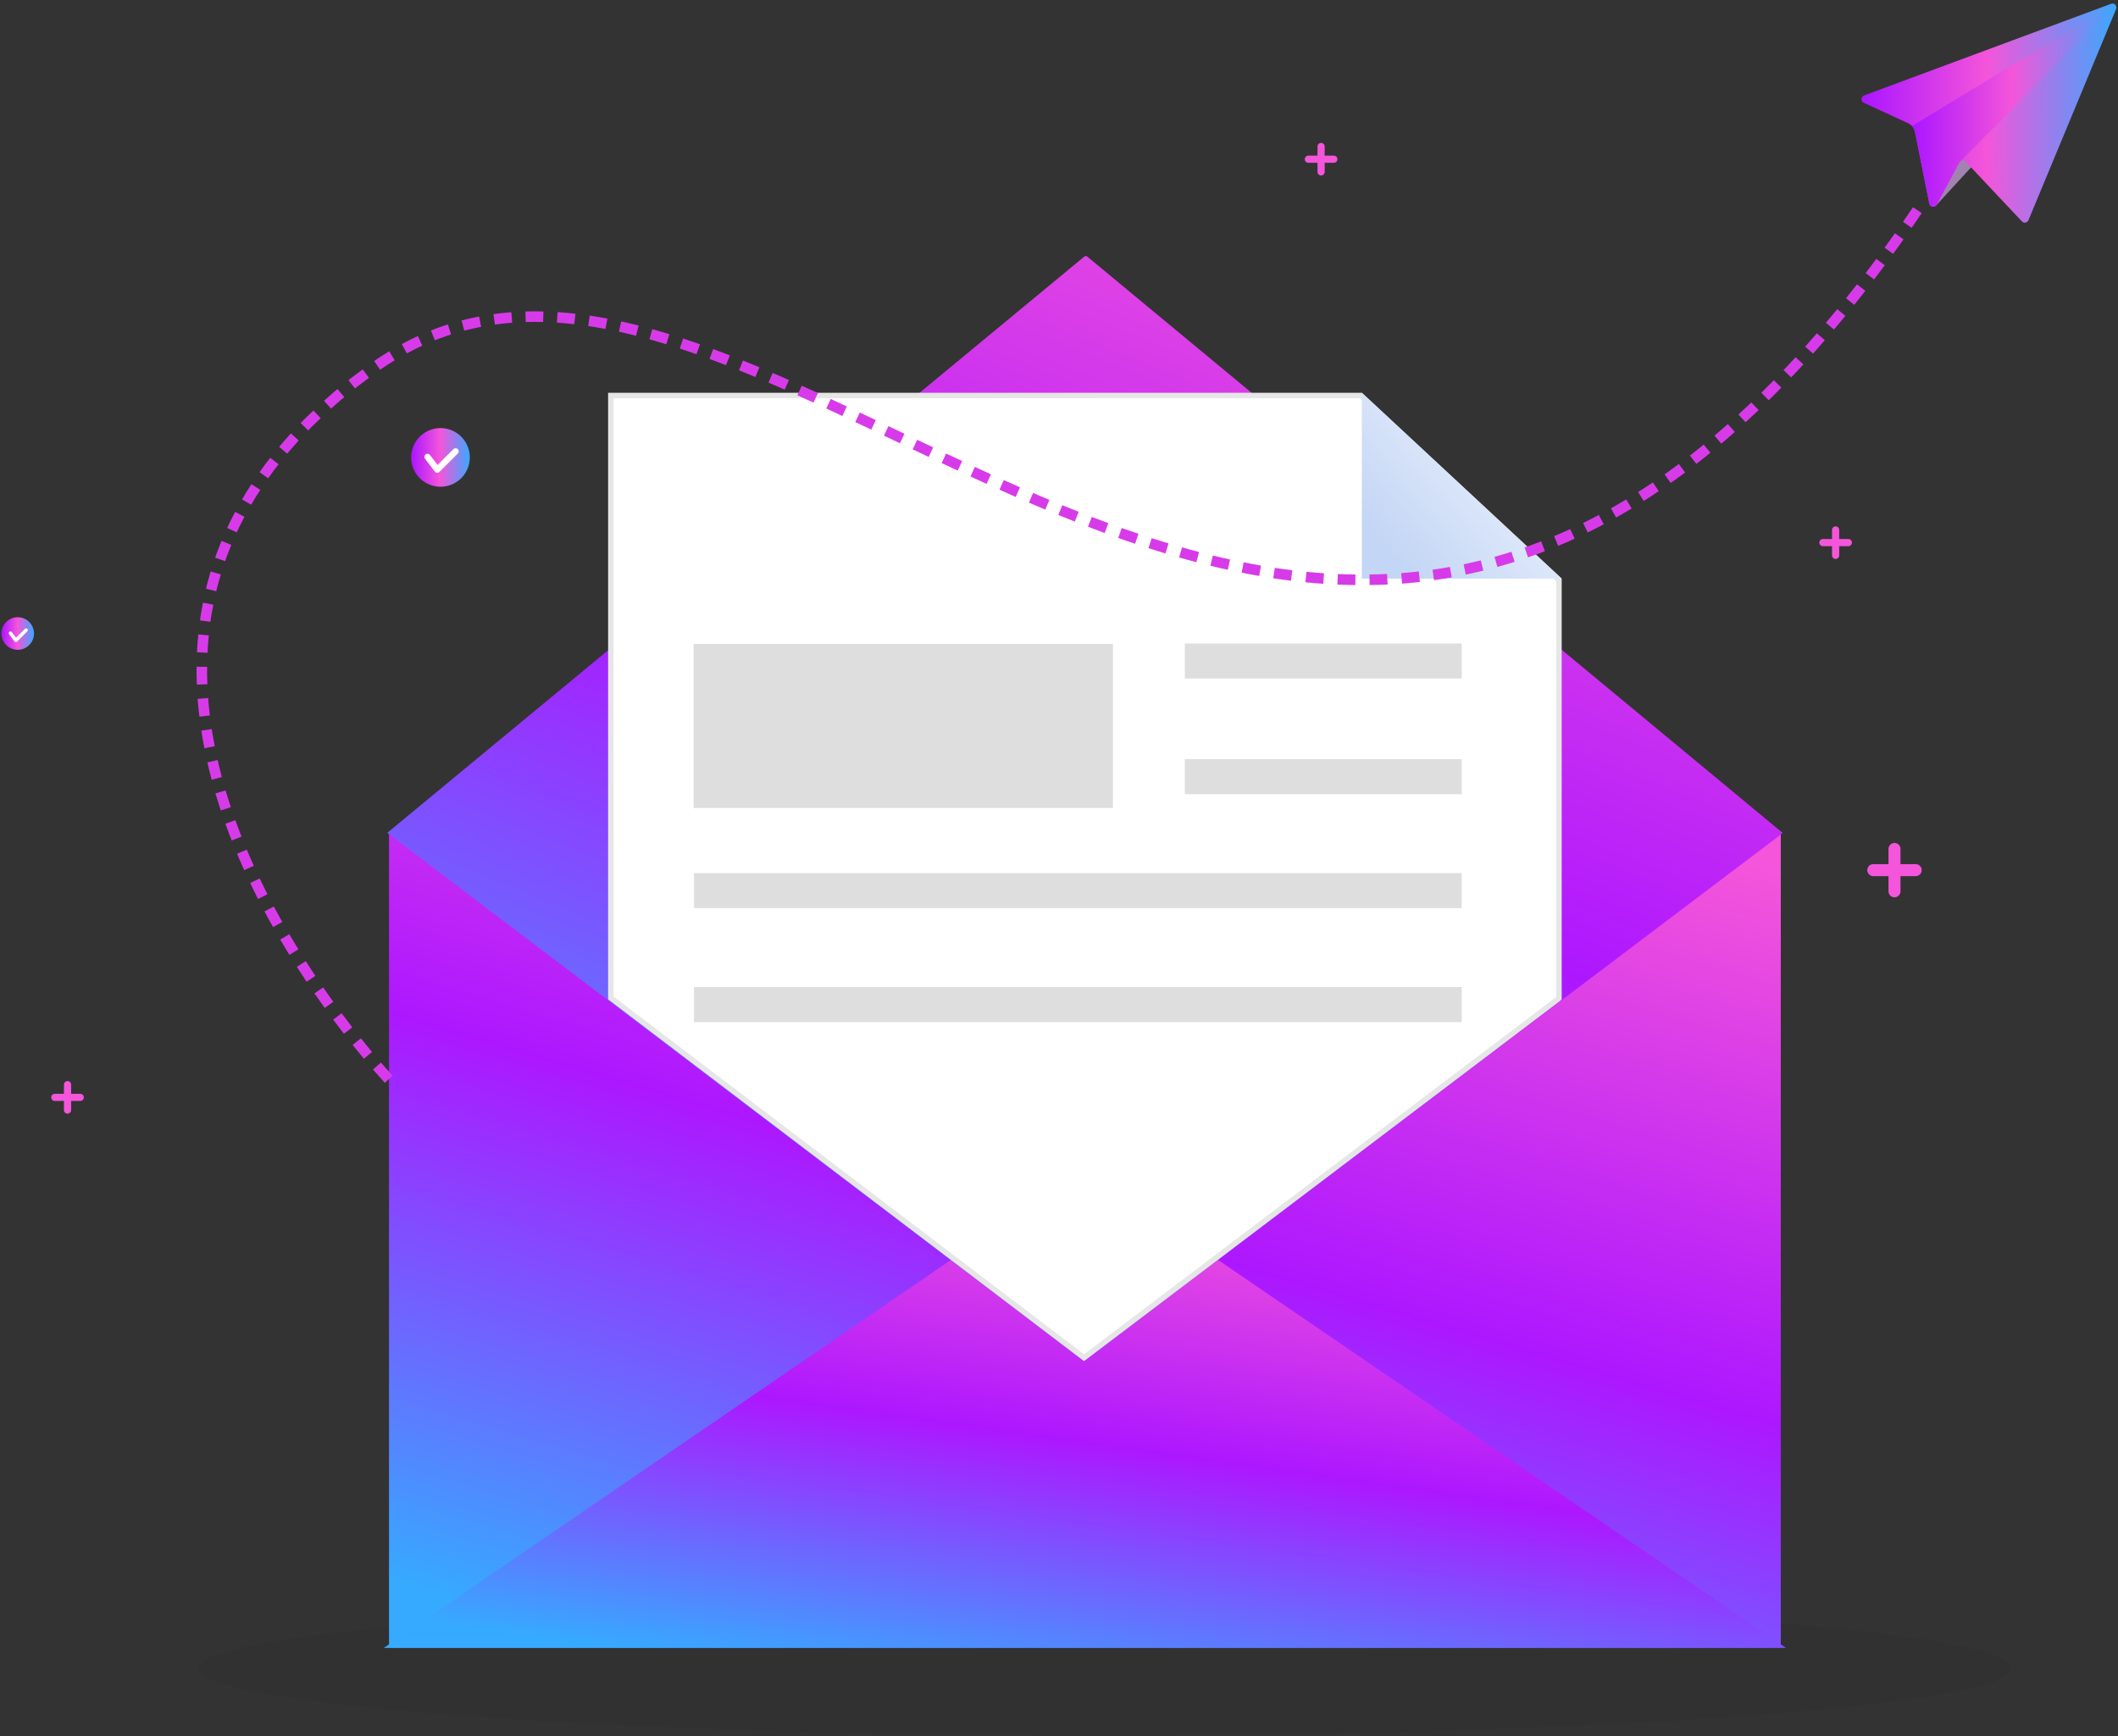
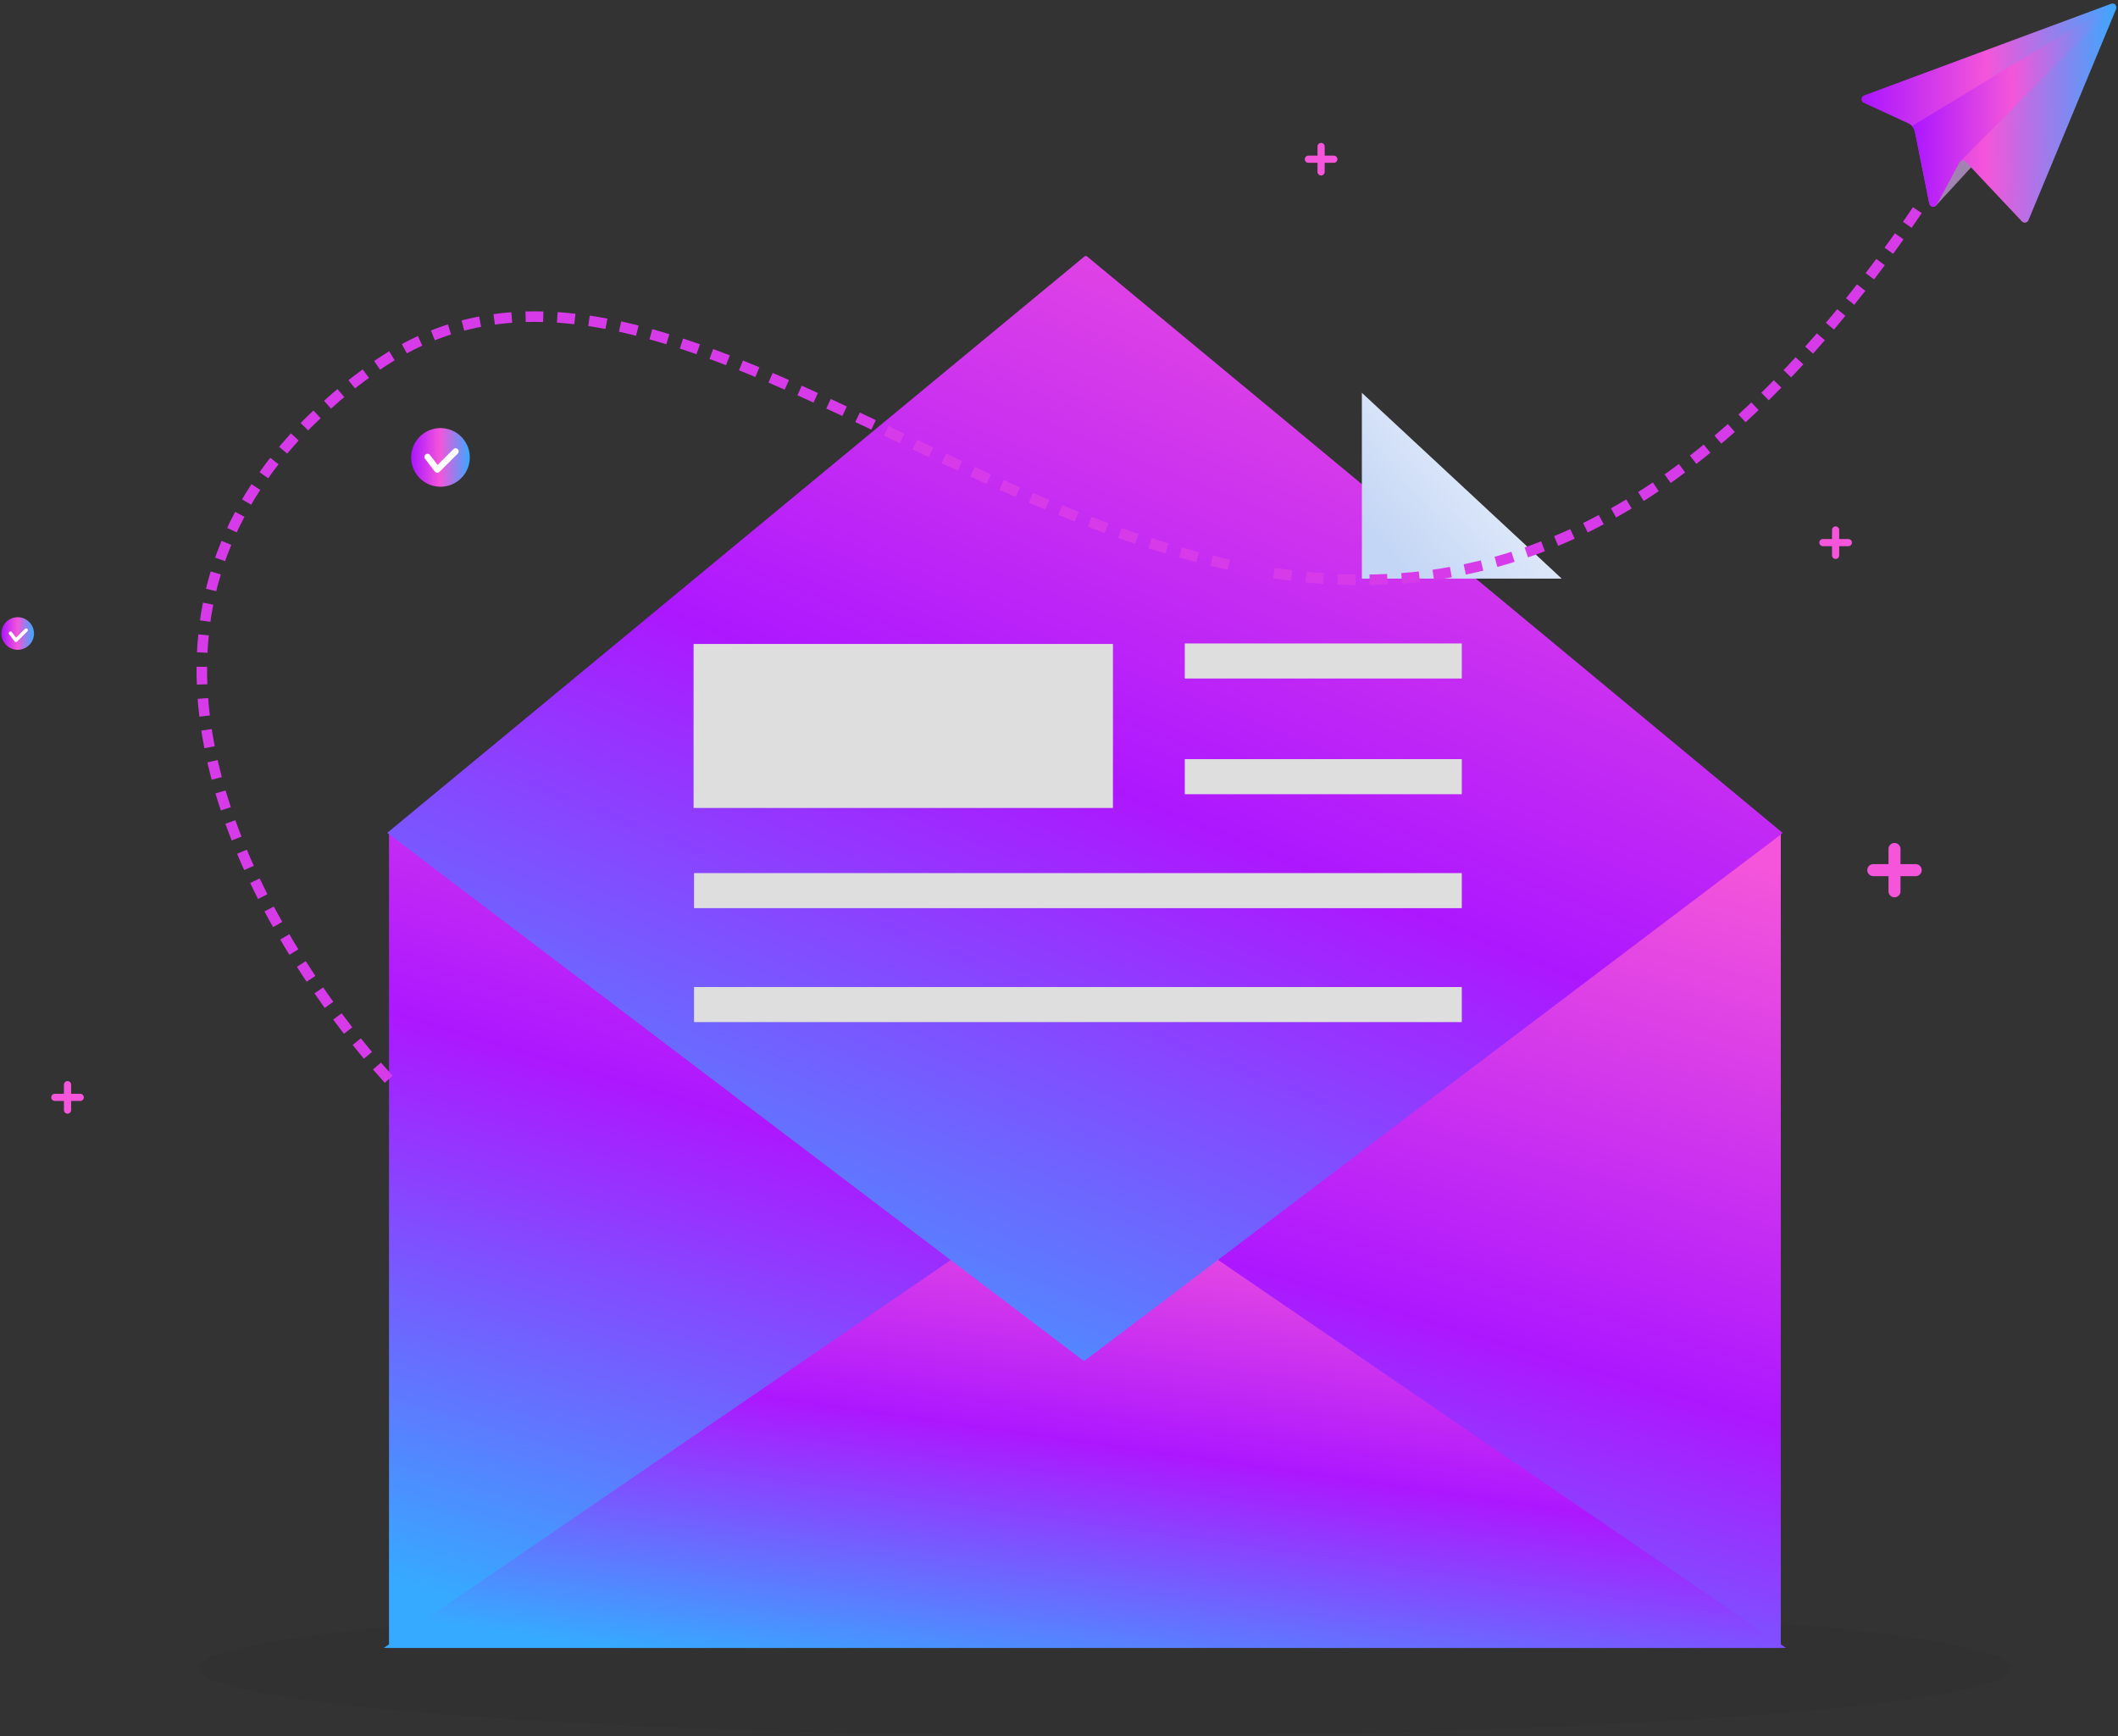
<svg xmlns="http://www.w3.org/2000/svg" width="388" height="318" viewBox="0 0 388 318" fill="none">
  <rect x="0" y="0" width="388" height="318" fill="#333333" stroke="none" />
  <path opacity="0.04" d="M202.399 317.929C294.098 317.929 368.435 312.404 368.435 305.589C368.435 298.775 294.098 293.25 202.399 293.25C110.7 293.25 36.363 298.775 36.363 305.589C36.363 312.404 110.7 317.929 202.399 317.929Z" fill="black" />
  <path d="M325.908 152.557H325.586H71.907H71.585H71.264V301.872H326.226V152.557H325.908Z" fill="url(#paint0_linear_3965_4140)" />
  <path d="M222.83 230.591L222.509 230.27L198.745 248.252L175.306 230.591L174.985 230.27L70.302 301.876H327.191L222.83 230.591Z" fill="url(#paint1_linear_3965_4140)" />
  <path d="M199.067 46.912H198.745L70.942 152.56L198.427 249.213H198.745L326.227 152.879L326.549 152.56L199.067 46.912Z" fill="url(#paint2_linear_3965_4140)" />
-   <path d="M111.901 182.809V72.453H249.286L285.588 106.21V182.85L285.437 183.001L198.586 248.7L111.901 182.809Z" fill="white" stroke="#E6E6E6" />
  <path d="M249.482 105.992H286.088L249.482 71.953V105.992Z" fill="url(#paint3_linear_3965_4140)" />
  <path d="M267.786 117.871H217.048V124.292H267.786V117.871Z" fill="#DEDEDE" />
  <path d="M267.786 139.062H217.048V145.484H267.786V139.062Z" fill="#DEDEDE" />
  <path d="M267.786 159.936H127.138V166.357H267.786V159.936Z" fill="#DEDEDE" />
  <path d="M267.786 180.809H127.138V187.23H267.786V180.809Z" fill="#DEDEDE" />
  <path d="M203.882 117.963H127.058V148.007H203.882V117.963Z" fill="#DEDEDE" />
  <path opacity="0.7" d="M354.652 37.664L361.354 30.369L359.918 26.621C359.918 26.621 355.602 27.23 355.48 27.596C355.358 27.961 354.993 32.824 354.933 33.676C354.871 34.526 354.652 37.664 354.652 37.664Z" fill="#CFA6E6" />
  <path d="M387.502 0.879C387.299 0.67 386.993 0.601 386.721 0.701L341.483 17.482C341.205 17.585 341.018 17.844 341.008 18.138C340.996 18.431 341.165 18.706 341.433 18.828L349.572 22.582C350.206 22.875 350.665 23.456 350.802 24.14L353.429 37.276C353.488 37.579 353.732 37.81 354.038 37.854C354.338 37.897 354.641 37.748 354.787 37.479L358.935 29.777C359.047 29.568 359.247 29.431 359.482 29.399C359.719 29.368 359.944 29.45 360.106 29.624L370.394 40.555C370.534 40.702 370.725 40.783 370.925 40.783C370.968 40.783 371.012 40.78 371.056 40.771C371.299 40.727 371.505 40.561 371.599 40.333L387.652 1.663C387.761 1.398 387.702 1.089 387.502 0.879Z" fill="url(#paint4_linear_3965_4140)" />
  <path d="M387.178 0.693L350.244 23.092C350.519 23.386 350.722 23.745 350.803 24.148L353.43 37.283C353.489 37.586 353.733 37.818 354.039 37.861C354.339 37.905 354.641 37.755 354.788 37.486L358.936 29.785C358.964 29.732 359.014 29.698 359.054 29.654C359.058 29.638 359.061 29.622 359.061 29.622L387.499 0.881C387.406 0.787 387.296 0.725 387.178 0.693Z" fill="url(#paint5_linear_3965_4140)" />
  <path fill-rule="evenodd" clip-rule="evenodd" d="M63.002 189.371L64.532 188.191C63.876 187.338 63.224 186.482 62.586 185.617L61.034 186.766C61.681 187.644 62.34 188.509 63.002 189.371Z" fill="#D73BE9" />
  <path fill-rule="evenodd" clip-rule="evenodd" d="M66.662 193.941L68.145 192.705C67.458 191.877 66.781 191.043 66.109 190.203L64.598 191.409C65.278 192.261 65.969 193.104 66.662 193.941Z" fill="#D73BE9" />
  <path fill-rule="evenodd" clip-rule="evenodd" d="M70.495 198.354L71.919 197.051C71.198 196.261 70.489 195.458 69.786 194.646L68.324 195.908C69.036 196.733 69.761 197.548 70.495 198.354Z" fill="#D73BE9" />
  <path fill-rule="evenodd" clip-rule="evenodd" d="M53.013 174.908L54.659 173.896L53.822 172.519L53.004 171.129L51.336 172.106L52.163 173.512L53.013 174.908Z" fill="#D73BE9" />
  <path fill-rule="evenodd" clip-rule="evenodd" d="M56.167 179.837L57.776 178.766C57.472 178.319 57.182 177.87 56.889 177.42C56.598 176.967 56.298 176.52 56.014 176.064L54.384 177.101C54.671 177.564 54.974 178.016 55.268 178.472C55.567 178.928 55.864 179.387 56.167 179.837Z" fill="#D73BE9" />
  <path fill-rule="evenodd" clip-rule="evenodd" d="M59.484 184.641L61.052 183.513C60.431 182.636 59.803 181.761 59.2 180.871L57.61 181.967C58.222 182.867 58.853 183.754 59.484 184.641Z" fill="#D73BE9" />
  <path fill-rule="evenodd" clip-rule="evenodd" d="M44.738 159.389L46.499 158.596L45.84 157.128L45.216 155.645L43.435 156.391L44.073 157.899L44.738 159.389Z" fill="#D73BE9" />
  <path fill-rule="evenodd" clip-rule="evenodd" d="M47.271 164.679L48.992 163.805C48.52 162.843 48.023 161.887 47.574 160.916L45.831 161.747C46.287 162.734 46.79 163.702 47.271 164.679Z" fill="#D73BE9" />
  <path fill-rule="evenodd" clip-rule="evenodd" d="M50.025 169.826L51.708 168.88C51.44 168.415 51.184 167.943 50.928 167.471L50.159 166.057L48.454 166.962L49.232 168.399C49.494 168.877 49.753 169.355 50.025 169.826Z" fill="#D73BE9" />
  <path fill-rule="evenodd" clip-rule="evenodd" d="M38.768 142.837L40.636 142.34L40.245 140.785C40.12 140.267 39.977 139.751 39.873 139.227L37.99 139.654C38.096 140.188 38.243 140.716 38.371 141.247L38.768 142.837Z" fill="#D73BE9" />
  <path fill-rule="evenodd" clip-rule="evenodd" d="M40.452 148.459L42.285 147.854C42.107 147.348 41.954 146.835 41.794 146.326L41.32 144.793L39.468 145.34L39.952 146.904C40.114 147.423 40.27 147.944 40.452 148.459Z" fill="#D73BE9" />
  <path fill-rule="evenodd" clip-rule="evenodd" d="M42.444 153.957L44.243 153.252C43.837 152.259 43.484 151.25 43.11 150.244L41.292 150.897C41.67 151.921 42.032 152.949 42.444 153.957Z" fill="#D73BE9" />
  <path fill-rule="evenodd" clip-rule="evenodd" d="M36.064 125.415L37.994 125.34L37.935 123.744L37.944 122.152L36.011 122.133L36.005 123.776L36.064 125.415Z" fill="#D73BE9" />
  <path fill-rule="evenodd" clip-rule="evenodd" d="M36.531 131.283L38.448 131.052L38.27 129.462C38.204 128.934 38.183 128.4 38.139 127.869L36.212 128.016C36.259 128.559 36.281 129.109 36.346 129.649L36.531 131.283Z" fill="#D73BE9" />
  <path fill-rule="evenodd" clip-rule="evenodd" d="M37.442 137.067L39.337 136.698L39.05 135.124C39.003 134.862 38.95 134.599 38.91 134.337L38.794 133.547L36.886 133.84L37.004 134.652C37.048 134.921 37.101 135.19 37.148 135.458L37.442 137.067Z" fill="#D73BE9" />
  <path fill-rule="evenodd" clip-rule="evenodd" d="M37.74 107.85L39.617 108.303L39.798 107.528L40.011 106.76L40.445 105.23L38.593 104.674L38.146 106.257L37.928 107.05L37.74 107.85Z" fill="#D73BE9" />
  <path fill-rule="evenodd" clip-rule="evenodd" d="M36.638 113.64L38.549 113.909C38.668 112.853 38.893 111.813 39.074 110.77L37.178 110.398C36.994 111.479 36.763 112.553 36.638 113.64Z" fill="#D73BE9" />
  <path fill-rule="evenodd" clip-rule="evenodd" d="M36.088 119.483L38.018 119.577L38.056 118.78L38.074 118.384L38.108 117.984L38.249 116.398L36.328 116.207L36.182 117.844L36.147 118.253L36.129 118.662L36.088 119.483Z" fill="#D73BE9" />
  <path fill-rule="evenodd" clip-rule="evenodd" d="M44.344 91.489L46.015 92.46L46.411 91.77C46.542 91.538 46.674 91.307 46.824 91.086L47.685 89.746L46.068 88.693L45.181 90.074C45.028 90.302 44.893 90.539 44.756 90.776L44.344 91.489Z" fill="#D73BE9" />
  <path fill-rule="evenodd" clip-rule="evenodd" d="M41.621 96.714L43.373 97.523L43.701 96.798C43.81 96.558 43.941 96.323 44.06 96.086L44.785 94.668L43.076 93.766L42.327 95.227C42.205 95.471 42.071 95.711 41.958 95.961L41.621 96.714Z" fill="#D73BE9" />
  <path fill-rule="evenodd" clip-rule="evenodd" d="M39.419 102.158L41.24 102.792L41.496 102.04L41.786 101.299L42.367 99.816L40.581 99.082L39.981 100.612L39.681 101.378L39.419 102.158Z" fill="#D73BE9" />
  <path fill-rule="evenodd" clip-rule="evenodd" d="M55.079 77.498L56.463 78.844L57.015 78.266L57.59 77.71L58.746 76.602L57.415 75.199L56.235 76.336L55.644 76.904L55.079 77.498Z" fill="#D73BE9" />
  <path fill-rule="evenodd" clip-rule="evenodd" d="M51.129 81.853L52.609 83.093C53.312 82.29 53.999 81.475 54.714 80.685L53.29 79.383C52.553 80.195 51.85 81.032 51.129 81.853Z" fill="#D73BE9" />
  <path fill-rule="evenodd" clip-rule="evenodd" d="M47.553 86.498L49.13 87.613L50.057 86.314C50.207 86.095 50.376 85.886 50.541 85.68L51.035 85.052L49.511 83.865L49.002 84.509C48.833 84.724 48.661 84.936 48.505 85.161L47.553 86.498Z" fill="#D73BE9" />
  <path fill-rule="evenodd" clip-rule="evenodd" d="M68.543 66.134L69.639 67.724C70.073 67.421 70.507 67.118 70.957 66.84C71.404 66.559 71.844 66.263 72.3 65.994L71.301 64.342C70.829 64.623 70.373 64.929 69.908 65.219C69.442 65.507 68.993 65.822 68.543 66.134Z" fill="#D73BE9" />
  <path fill-rule="evenodd" clip-rule="evenodd" d="M63.833 69.642L65.032 71.157C65.441 70.813 65.872 70.495 66.303 70.176L67.59 69.214L66.441 67.662L65.132 68.643C64.692 68.968 64.251 69.289 63.833 69.642Z" fill="#D73BE9" />
  <path fill-rule="evenodd" clip-rule="evenodd" d="M59.357 73.413L60.644 74.85L61.846 73.791L62.446 73.26L63.071 72.751L61.834 71.268L61.197 71.786L60.585 72.326L59.357 73.413Z" fill="#D73BE9" />
  <path fill-rule="evenodd" clip-rule="evenodd" d="M84.564 58.706L85.052 60.574L85.817 60.371L86.588 60.199C87.104 60.087 87.616 59.962 88.137 59.874L87.775 57.978C87.232 58.069 86.698 58.197 86.163 58.316L85.361 58.497L84.564 58.706Z" fill="#D73BE9" />
  <path fill-rule="evenodd" clip-rule="evenodd" d="M78.947 60.541L79.656 62.337C80.147 62.147 80.637 61.944 81.137 61.778C81.636 61.61 82.13 61.419 82.636 61.269L82.049 59.43C81.521 59.586 81.008 59.783 80.487 59.961C79.969 60.132 79.46 60.342 78.947 60.541Z" fill="#D73BE9" />
  <path fill-rule="evenodd" clip-rule="evenodd" d="M73.609 63.026L74.525 64.728C75.449 64.216 76.404 63.763 77.36 63.31L76.558 61.555C75.564 62.023 74.571 62.495 73.609 63.026Z" fill="#D73BE9" />
  <path fill-rule="evenodd" clip-rule="evenodd" d="M102.151 57.172L102.022 59.099L103.612 59.227C104.143 59.267 104.671 59.336 105.202 59.389L105.42 57.472C104.877 57.416 104.334 57.344 103.787 57.303L102.151 57.172Z" fill="#D73BE9" />
  <path fill-rule="evenodd" clip-rule="evenodd" d="M96.257 57.058L96.313 58.988C97.372 58.967 98.434 58.951 99.496 58.985L99.546 57.055C98.449 57.021 97.353 57.036 96.257 57.058Z" fill="#D73BE9" />
  <path fill-rule="evenodd" clip-rule="evenodd" d="M90.398 57.546L90.664 59.46C91.185 59.376 91.713 59.329 92.238 59.27C92.5 59.242 92.763 59.207 93.028 59.185L93.821 59.126L93.675 57.199L92.853 57.262C92.582 57.287 92.307 57.321 92.035 57.349C91.485 57.412 90.939 57.458 90.398 57.546Z" fill="#D73BE9" />
  <path fill-rule="evenodd" clip-rule="evenodd" d="M119.493 60.297L118.975 62.158C120.005 62.452 121.039 62.742 122.06 63.064L122.626 61.218C121.592 60.893 120.542 60.597 119.493 60.297Z" fill="#D73BE9" />
  <path fill-rule="evenodd" clip-rule="evenodd" d="M113.8 58.875L113.388 60.761C114.431 61.002 115.474 61.236 116.511 61.505L116.986 59.631C115.93 59.359 114.865 59.119 113.8 58.875Z" fill="#D73BE9" />
  <path fill-rule="evenodd" clip-rule="evenodd" d="M108.041 57.815L107.757 59.726L109.337 59.979C109.865 60.063 110.387 60.169 110.914 60.263L111.273 58.364C110.736 58.267 110.199 58.161 109.662 58.074L108.041 57.815Z" fill="#D73BE9" />
  <path fill-rule="evenodd" clip-rule="evenodd" d="M136.104 66.041L135.383 67.834C136.382 68.24 137.382 68.642 138.375 69.064L139.118 67.281C138.119 66.859 137.113 66.45 136.104 66.041Z" fill="#D73BE9" />
  <path fill-rule="evenodd" clip-rule="evenodd" d="M130.648 63.94L129.979 65.751C130.991 66.119 131.994 66.507 133 66.894L133.699 65.095C132.684 64.705 131.669 64.311 130.648 63.94Z" fill="#D73BE9" />
  <path fill-rule="evenodd" clip-rule="evenodd" d="M125.139 62.012L124.536 63.848C125.048 64.01 125.554 64.185 126.063 64.36C126.572 64.535 127.081 64.704 127.587 64.888L128.228 63.067C127.715 62.883 127.2 62.711 126.685 62.533C126.173 62.355 125.657 62.177 125.139 62.012Z" fill="#D73BE9" />
  <path fill-rule="evenodd" clip-rule="evenodd" d="M152.182 73.08L151.37 74.832L154.312 76.203L155.13 74.454L152.182 73.08Z" fill="#D73BE9" />
  <path fill-rule="evenodd" clip-rule="evenodd" d="M146.869 70.654L146.079 72.416L149.03 73.752L149.836 71.997L146.869 70.654Z" fill="#D73BE9" />
  <path fill-rule="evenodd" clip-rule="evenodd" d="M141.542 68.314L140.78 70.088C141.773 70.513 142.76 70.944 143.75 71.381L144.528 69.614C143.535 69.176 142.539 68.739 141.542 68.314Z" fill="#D73BE9" />
  <path fill-rule="evenodd" clip-rule="evenodd" d="M168.02 80.564L167.189 82.31L170.128 83.703L170.956 81.957L168.02 80.564Z" fill="#D73BE9" />
  <path fill-rule="evenodd" clip-rule="evenodd" d="M162.758 78.061L161.928 79.803L164.86 81.202L165.691 79.457L162.758 78.061Z" fill="#D73BE9" />
  <path fill-rule="evenodd" clip-rule="evenodd" d="M157.505 75.566L156.681 77.312L159.616 78.702L160.444 76.956L157.505 75.566Z" fill="#D73BE9" />
  <path fill-rule="evenodd" clip-rule="evenodd" d="M183.884 87.947L183.094 89.709L186.073 91.033L186.851 89.262L183.884 87.947Z" fill="#D73BE9" />
  <path fill-rule="evenodd" clip-rule="evenodd" d="M178.584 85.531L177.775 87.286L180.736 88.642L181.536 86.884L178.584 85.531Z" fill="#D73BE9" />
  <path fill-rule="evenodd" clip-rule="evenodd" d="M173.321 83.078L172.5 84.827L175.448 86.207L176.263 84.459L173.321 83.078Z" fill="#D73BE9" />
  <path fill-rule="evenodd" clip-rule="evenodd" d="M200.004 94.689L199.311 96.492C200.326 96.888 201.35 97.26 202.368 97.644L203.036 95.832C202.025 95.451 201.009 95.083 200.004 94.689Z" fill="#D73BE9" />
  <path fill-rule="evenodd" clip-rule="evenodd" d="M194.598 92.547L193.867 94.333C194.873 94.746 195.885 95.155 196.897 95.551L197.606 93.755C196.6 93.362 195.597 92.956 194.598 92.547Z" fill="#D73BE9" />
  <path fill-rule="evenodd" clip-rule="evenodd" d="M189.25 90.303L188.488 92.077C189.488 92.504 190.487 92.932 191.493 93.351L192.239 91.571C191.24 91.155 190.247 90.728 189.25 90.303Z" fill="#D73BE9" />
  <path fill-rule="evenodd" clip-rule="evenodd" d="M216.534 100.264L216.006 102.122C217.058 102.412 218.108 102.715 219.166 102.984L219.657 101.116C218.61 100.848 217.574 100.551 216.534 100.264Z" fill="#D73BE9" />
  <path fill-rule="evenodd" clip-rule="evenodd" d="M210.977 98.574L210.387 100.414C211.424 100.754 212.467 101.07 213.51 101.391L214.069 99.542C213.038 99.224 212.004 98.912 210.977 98.574Z" fill="#D73BE9" />
  <path fill-rule="evenodd" clip-rule="evenodd" d="M205.493 96.721L204.847 98.541C205.877 98.901 206.902 99.266 207.939 99.606L208.554 97.776C207.529 97.439 206.511 97.077 205.493 96.721Z" fill="#D73BE9" />
  <path fill-rule="evenodd" clip-rule="evenodd" d="M233.538 104.02L233.248 105.928L234.872 106.165C235.415 106.24 235.959 106.303 236.502 106.374L236.74 104.457C236.206 104.388 235.672 104.326 235.137 104.251L233.538 104.02Z" fill="#D73BE9" />
-   <path fill-rule="evenodd" clip-rule="evenodd" d="M227.83 103.01L227.452 104.902C227.986 105.018 228.527 105.108 229.064 105.212C229.601 105.308 230.138 105.418 230.678 105.505L231.009 103.603C230.478 103.519 229.951 103.41 229.42 103.313C228.886 103.213 228.355 103.122 227.83 103.01Z" fill="#D73BE9" />
  <path fill-rule="evenodd" clip-rule="evenodd" d="M222.183 101.758L221.728 103.635L223.32 104.019L224.922 104.375L225.335 102.489L223.758 102.136L222.183 101.758Z" fill="#D73BE9" />
  <path fill-rule="evenodd" clip-rule="evenodd" d="M250.875 105.239L250.903 107.169C251.999 107.166 253.099 107.11 254.195 107.073L254.101 105.143C253.024 105.18 251.949 105.239 250.875 105.239Z" fill="#D73BE9" />
  <path fill-rule="evenodd" clip-rule="evenodd" d="M245.084 105.154L245 107.084C246.096 107.122 247.192 107.172 248.289 107.172L248.31 105.242C247.236 105.242 246.162 105.192 245.084 105.154Z" fill="#D73BE9" />
  <path fill-rule="evenodd" clip-rule="evenodd" d="M239.329 104.74L239.139 106.661C239.682 106.72 240.229 106.767 240.775 106.811L242.415 106.942L242.549 105.015L240.941 104.887C240.4 104.843 239.863 104.8 239.329 104.74Z" fill="#D73BE9" />
  <path fill-rule="evenodd" clip-rule="evenodd" d="M268.126 103.366L268.519 105.256C269.06 105.153 269.594 105.028 270.128 104.903L271.733 104.531L271.271 102.654L269.7 103.02C269.178 103.145 268.654 103.266 268.126 103.366Z" fill="#D73BE9" />
  <path fill-rule="evenodd" clip-rule="evenodd" d="M262.428 104.356L262.699 106.27L264.33 106.03L265.954 105.752L265.613 103.85L264.024 104.124L262.428 104.356Z" fill="#D73BE9" />
  <path fill-rule="evenodd" clip-rule="evenodd" d="M256.696 104.987L256.843 106.914L258.486 106.767L259.304 106.692L260.122 106.595L259.907 104.678L259.107 104.771L258.302 104.843L256.696 104.987Z" fill="#D73BE9" />
  <path fill-rule="evenodd" clip-rule="evenodd" d="M284.697 98.208L285.444 99.991C286.462 99.579 287.458 99.123 288.461 98.673L287.658 96.918C286.674 97.358 285.697 97.805 284.697 98.208Z" fill="#D73BE9" />
  <path fill-rule="evenodd" clip-rule="evenodd" d="M279.295 100.274L279.926 102.098L281.481 101.551L283.018 100.964L282.321 99.162L280.816 99.74L279.295 100.274Z" fill="#D73BE9" />
  <path fill-rule="evenodd" clip-rule="evenodd" d="M273.789 101.994L274.304 103.855L275.888 103.399L276.678 103.165L277.462 102.915L276.881 101.072L276.113 101.319L275.338 101.547L273.789 101.994Z" fill="#D73BE9" />
  <path fill-rule="evenodd" clip-rule="evenodd" d="M300.086 90.139L301.12 91.769C301.588 91.485 302.044 91.182 302.5 90.879L303.871 89.973L302.791 88.371L301.441 89.261C300.995 89.561 300.548 89.858 300.086 90.139Z" fill="#D73BE9" />
  <path fill-rule="evenodd" clip-rule="evenodd" d="M295.114 93.112L296.06 94.796C296.545 94.536 297.013 94.255 297.488 93.977L298.906 93.144L297.909 91.488L296.517 92.306C296.051 92.581 295.589 92.856 295.114 93.112Z" fill="#D73BE9" />
  <path fill-rule="evenodd" clip-rule="evenodd" d="M290.008 95.799L290.857 97.532L291.597 97.173L292.328 96.795L293.79 96.039L292.884 94.334L291.451 95.077L290.732 95.446L290.008 95.799Z" fill="#D73BE9" />
  <path fill-rule="evenodd" clip-rule="evenodd" d="M314.079 79.795L315.328 81.269C316.159 80.56 316.996 79.858 317.805 79.124L316.524 77.678C315.728 78.402 314.9 79.096 314.079 79.795Z" fill="#D73BE9" />
  <path fill-rule="evenodd" clip-rule="evenodd" d="M309.575 83.45L310.759 84.974C311.19 84.637 311.63 84.312 312.052 83.965L313.326 82.931L312.105 81.436L310.849 82.454C310.434 82.797 310 83.119 309.575 83.45Z" fill="#D73BE9" />
  <path fill-rule="evenodd" clip-rule="evenodd" d="M304.935 86.893L306.049 88.47L306.721 87.999L307.383 87.514L308.704 86.543L307.552 84.994L306.249 85.95L305.597 86.431L304.935 86.893Z" fill="#D73BE9" />
  <path fill-rule="evenodd" clip-rule="evenodd" d="M326.727 67.8L328.126 69.13C328.872 68.337 329.634 67.553 330.359 66.741L328.935 65.436C328.219 66.238 327.467 67.013 326.727 67.8Z" fill="#D73BE9" />
  <path fill-rule="evenodd" clip-rule="evenodd" d="M322.66 71.945L324.016 73.322C324.409 72.944 324.793 72.557 325.174 72.166L326.324 71.001L324.943 69.652L323.806 70.805C323.432 71.189 323.051 71.573 322.66 71.945Z" fill="#D73BE9" />
  <path fill-rule="evenodd" clip-rule="evenodd" d="M318.469 75.929L319.774 77.353C320.571 76.606 321.376 75.866 322.167 75.117L320.833 73.721C320.049 74.464 319.256 75.192 318.469 75.929Z" fill="#D73BE9" />
  <path fill-rule="evenodd" clip-rule="evenodd" d="M338.178 54.63L339.686 55.836C340.367 54.986 341.032 54.124 341.707 53.269L340.183 52.082C339.514 52.931 338.855 53.787 338.178 54.63Z" fill="#D73BE9" />
  <path fill-rule="evenodd" clip-rule="evenodd" d="M334.484 59.119L335.962 60.365C336.664 59.531 337.373 58.704 338.054 57.851L336.561 56.627C335.884 57.47 335.181 58.292 334.484 59.119Z" fill="#D73BE9" />
  <path fill-rule="evenodd" clip-rule="evenodd" d="M330.695 63.495L332.135 64.781L334.29 62.32L332.828 61.059L330.695 63.495Z" fill="#D73BE9" />
  <path fill-rule="evenodd" clip-rule="evenodd" d="M348.612 40.632L350.196 41.734L352.041 39.039L350.442 37.955L348.612 40.632Z" fill="#D73BE9" />
  <path fill-rule="evenodd" clip-rule="evenodd" d="M345.235 45.362L346.797 46.499C347.115 46.059 347.443 45.622 347.759 45.178L348.702 43.845L347.128 42.727L346.191 44.051C345.876 44.491 345.551 44.925 345.235 45.362Z" fill="#D73BE9" />
  <path fill-rule="evenodd" clip-rule="evenodd" d="M341.775 50.018L343.312 51.189C343.968 50.317 344.633 49.455 345.276 48.581L343.724 47.432C343.087 48.3 342.425 49.156 341.775 50.018Z" fill="#D73BE9" />
  <path d="M86.006 84.585C85.569 87.521 82.833 89.544 79.898 89.104C76.962 88.667 74.938 85.931 75.379 82.995C75.816 80.06 78.552 78.036 81.487 78.476C84.423 78.916 86.447 81.652 86.006 84.585Z" fill="url(#paint6_linear_3965_4140)" />
  <path d="M79.808 86.519C79.748 86.481 79.695 86.434 79.655 86.381L77.865 84.039C77.674 83.789 77.721 83.43 77.971 83.24C78.221 83.049 78.58 83.096 78.771 83.346L80.164 85.17L83.062 82.278C83.284 82.056 83.643 82.056 83.868 82.278C84.089 82.499 84.089 82.862 83.868 83.083L80.51 86.438C80.395 86.553 80.232 86.616 80.07 86.603C79.976 86.597 79.886 86.566 79.808 86.519Z" fill="white" />
  <path d="M6.197 116.49C5.953 118.121 4.432 119.245 2.802 119.001C1.172 118.758 0.047 117.237 0.291 115.607C0.535 113.976 2.056 112.852 3.686 113.096C5.313 113.339 6.44 114.86 6.197 116.49Z" fill="url(#paint7_linear_3965_4140)" />
  <path d="M2.748 117.562C2.717 117.543 2.686 117.515 2.664 117.484L1.671 116.182C1.565 116.041 1.59 115.844 1.73 115.738C1.868 115.632 2.068 115.66 2.174 115.798L2.948 116.81L4.56 115.201C4.682 115.076 4.882 115.076 5.01 115.201C5.135 115.326 5.135 115.526 5.01 115.651L3.142 117.515C3.076 117.581 2.989 117.615 2.898 117.606C2.842 117.606 2.792 117.587 2.748 117.562Z" fill="white" />
  <path d="M347.053 164.376C346.444 164.376 345.954 163.882 345.954 163.273V155.509C345.954 154.904 346.448 154.41 347.053 154.41C347.662 154.41 348.156 154.904 348.156 155.509V163.277C348.156 163.882 347.662 164.376 347.053 164.376Z" fill="#F455DA" />
  <path d="M350.938 160.496H343.171C342.565 160.496 342.068 160.002 342.068 159.393C342.068 158.788 342.562 158.291 343.171 158.291H350.938C351.547 158.291 352.04 158.784 352.04 159.393C352.04 160.002 351.547 160.496 350.938 160.496Z" fill="#F455DA" />
  <path d="M12.37 204.005C12.005 204.005 11.711 203.708 11.711 203.346V198.692C11.711 198.327 12.008 198.033 12.37 198.033C12.735 198.033 13.029 198.33 13.029 198.692V203.346C13.029 203.711 12.735 204.005 12.37 204.005Z" fill="#F455DA" />
  <path d="M14.699 201.681H10.043C9.677 201.681 9.384 201.385 9.384 201.022C9.384 200.657 9.68 200.363 10.043 200.363H14.699C15.065 200.363 15.358 200.66 15.358 201.022C15.358 201.385 15.062 201.681 14.699 201.681Z" fill="#F455DA" />
  <path d="M242.013 32.147C241.647 32.147 241.354 31.85 241.354 31.488V26.835C241.354 26.469 241.65 26.176 242.013 26.176C242.378 26.176 242.671 26.473 242.671 26.835V31.488C242.671 31.85 242.375 32.147 242.013 32.147Z" fill="#F455DA" />
  <path d="M244.341 29.824H239.684C239.319 29.824 239.025 29.527 239.025 29.165C239.025 28.799 239.322 28.506 239.684 28.506H244.341C244.706 28.506 245 28.803 245 29.165C245 29.53 244.706 29.824 244.341 29.824Z" fill="#F455DA" />
  <path d="M336.268 102.393C335.903 102.393 335.609 102.097 335.609 101.734V97.081C335.609 96.715 335.906 96.422 336.268 96.422C336.634 96.422 336.927 96.719 336.927 97.081V101.734C336.93 102.097 336.634 102.393 336.268 102.393Z" fill="#F455DA" />
  <path d="M338.598 100.054H333.941C333.576 100.054 333.282 99.758 333.282 99.395C333.282 99.03 333.579 98.736 333.941 98.736H338.598C338.963 98.736 339.257 99.033 339.257 99.395C339.257 99.758 338.96 100.054 338.598 100.054Z" fill="#F455DA" />
  <defs>
    <linearGradient id="paint0_linear_3965_4140" x1="311.421" y1="155.522" x2="255.261" y2="344.231" gradientUnits="userSpaceOnUse">
      <stop stop-color="#F455DA" />
      <stop offset="0.494" stop-color="#AD17FF" />
      <stop offset="1" stop-color="#36AAFF" />
    </linearGradient>
    <linearGradient id="paint1_linear_3965_4140" x1="312.274" y1="231.692" x2="298.594" y2="328.267" gradientUnits="userSpaceOnUse">
      <stop stop-color="#F455DA" />
      <stop offset="0.494" stop-color="#AD17FF" />
      <stop offset="1" stop-color="#36AAFF" />
    </linearGradient>
    <linearGradient id="paint2_linear_3965_4140" x1="311.706" y1="50.929" x2="215.354" y2="290.497" gradientUnits="userSpaceOnUse">
      <stop stop-color="#F455DA" />
      <stop offset="0.494" stop-color="#AD17FF" />
      <stop offset="1" stop-color="#36AAFF" />
    </linearGradient>
    <linearGradient id="paint3_linear_3965_4140" x1="287.524" y1="71.641" x2="254.292" y2="100.819" gradientUnits="userSpaceOnUse">
      <stop stop-color="white" />
      <stop offset="0.559" stop-color="#DBE6F9" />
      <stop offset="1" stop-color="#C3D6F5" />
    </linearGradient>
    <linearGradient id="paint4_linear_3965_4140" x1="342.032" y1="-26.317" x2="388.701" y2="-25.892" gradientUnits="userSpaceOnUse">
      <stop stop-color="#AD17FF" />
      <stop offset="0.479" stop-color="#F455DA" />
      <stop offset="1" stop-color="#36AAFF" />
    </linearGradient>
    <linearGradient id="paint5_linear_3965_4140" x1="351.062" y1="-24.296" x2="388.294" y2="-24.004" gradientUnits="userSpaceOnUse">
      <stop stop-color="#AD17FF" />
      <stop offset="0.479" stop-color="#F455DA" />
      <stop offset="1" stop-color="#36AAFF" />
    </linearGradient>
    <linearGradient id="paint6_linear_3965_4140" x1="75.554" y1="71.191" x2="86.296" y2="71.275" gradientUnits="userSpaceOnUse">
      <stop stop-color="#AD17FF" />
      <stop offset="0.479" stop-color="#F455DA" />
      <stop offset="1" stop-color="#36AAFF" />
    </linearGradient>
    <linearGradient id="paint7_linear_3965_4140" x1="0.389" y1="109.048" x2="6.357" y2="109.095" gradientUnits="userSpaceOnUse">
      <stop stop-color="#AD17FF" />
      <stop offset="0.479" stop-color="#F455DA" />
      <stop offset="1" stop-color="#36AAFF" />
    </linearGradient>
  </defs>
</svg>